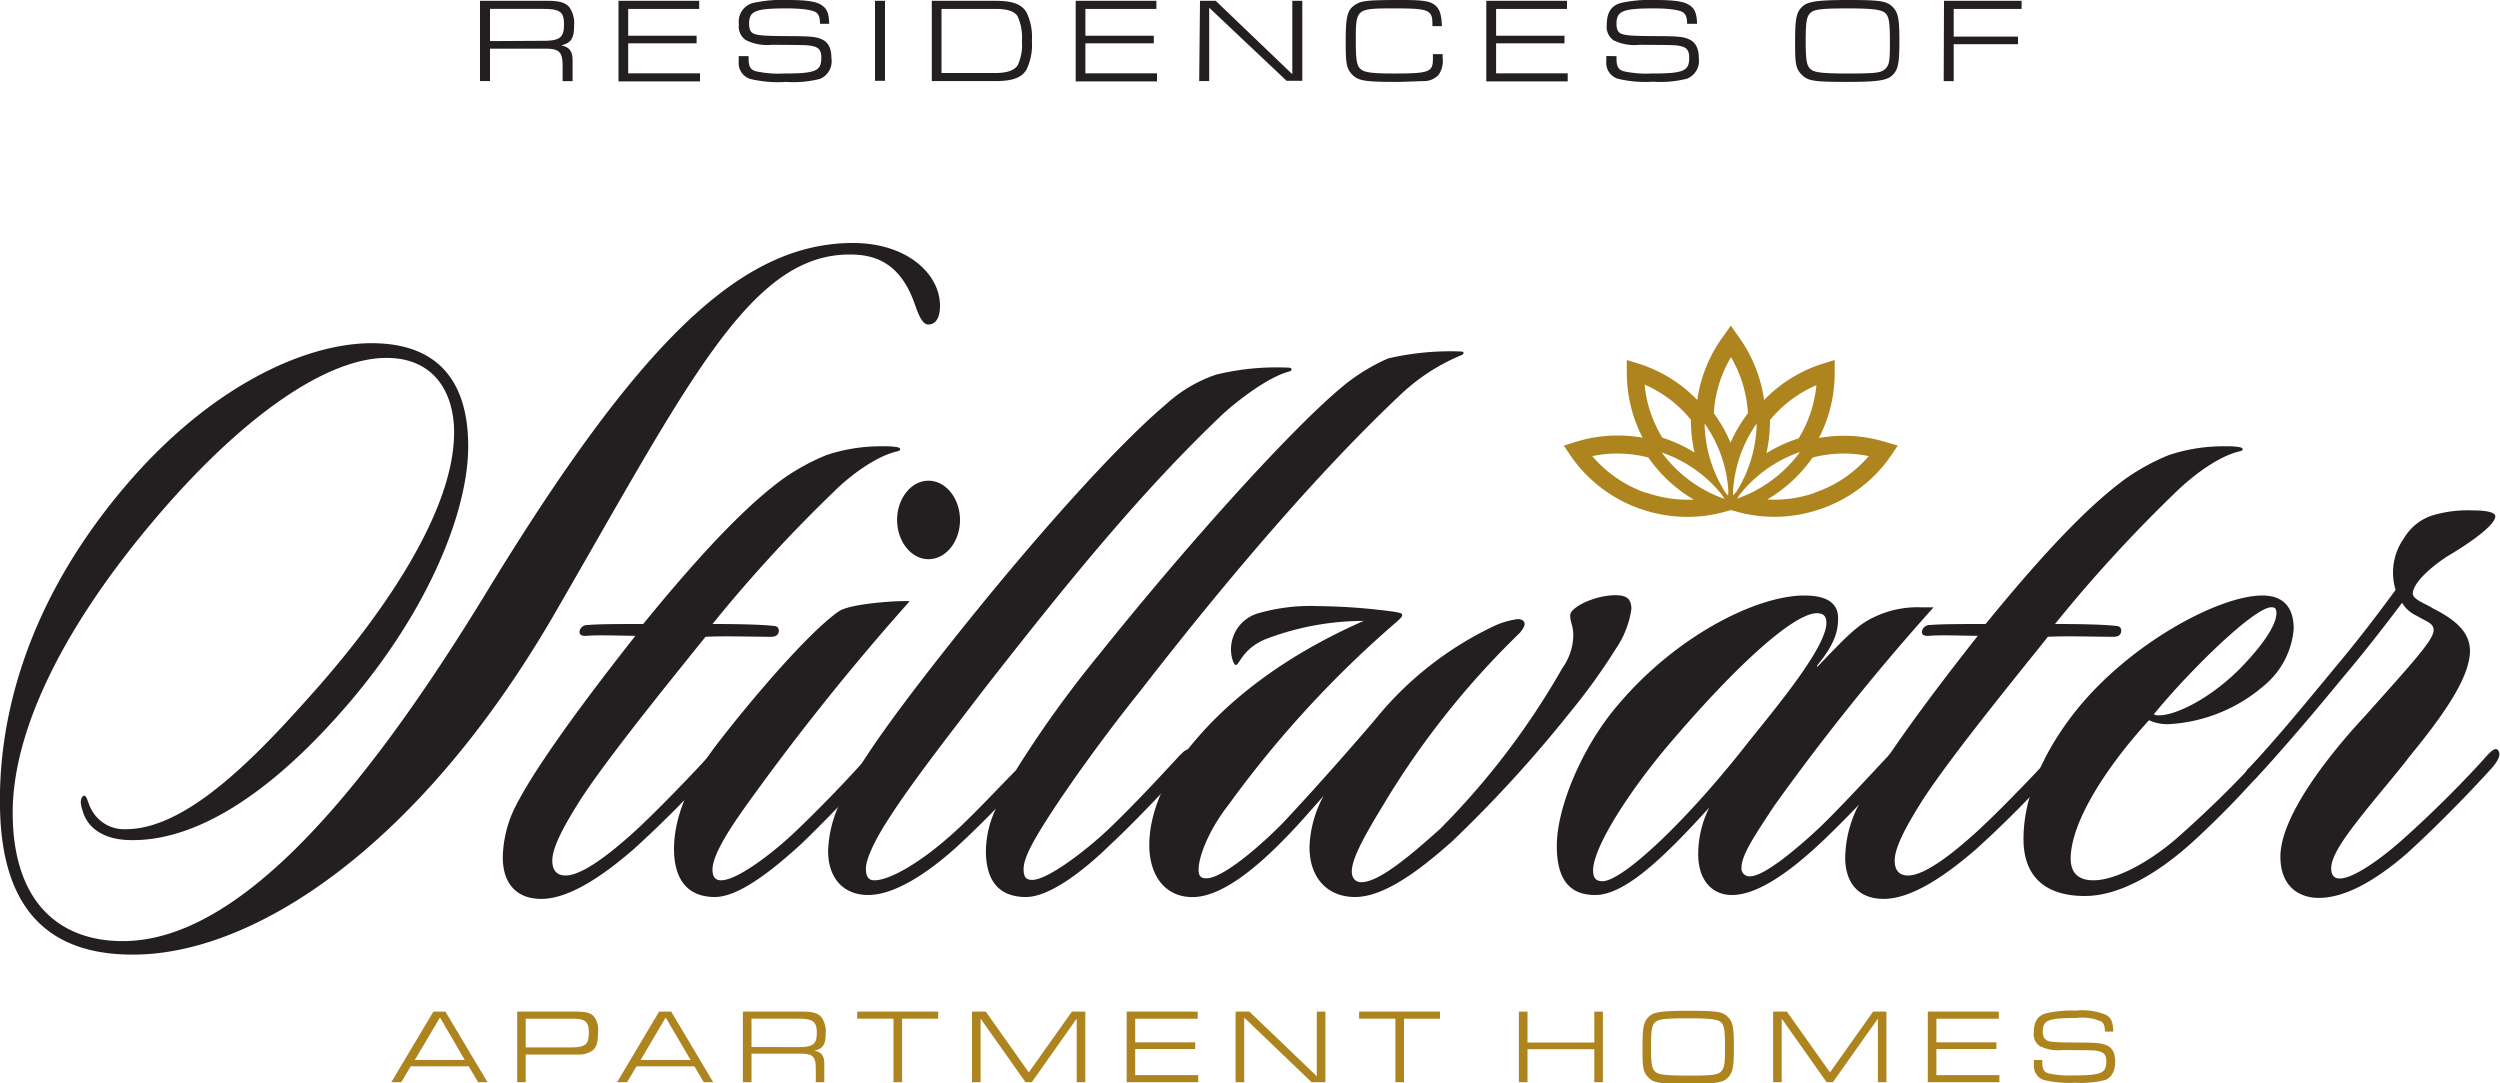
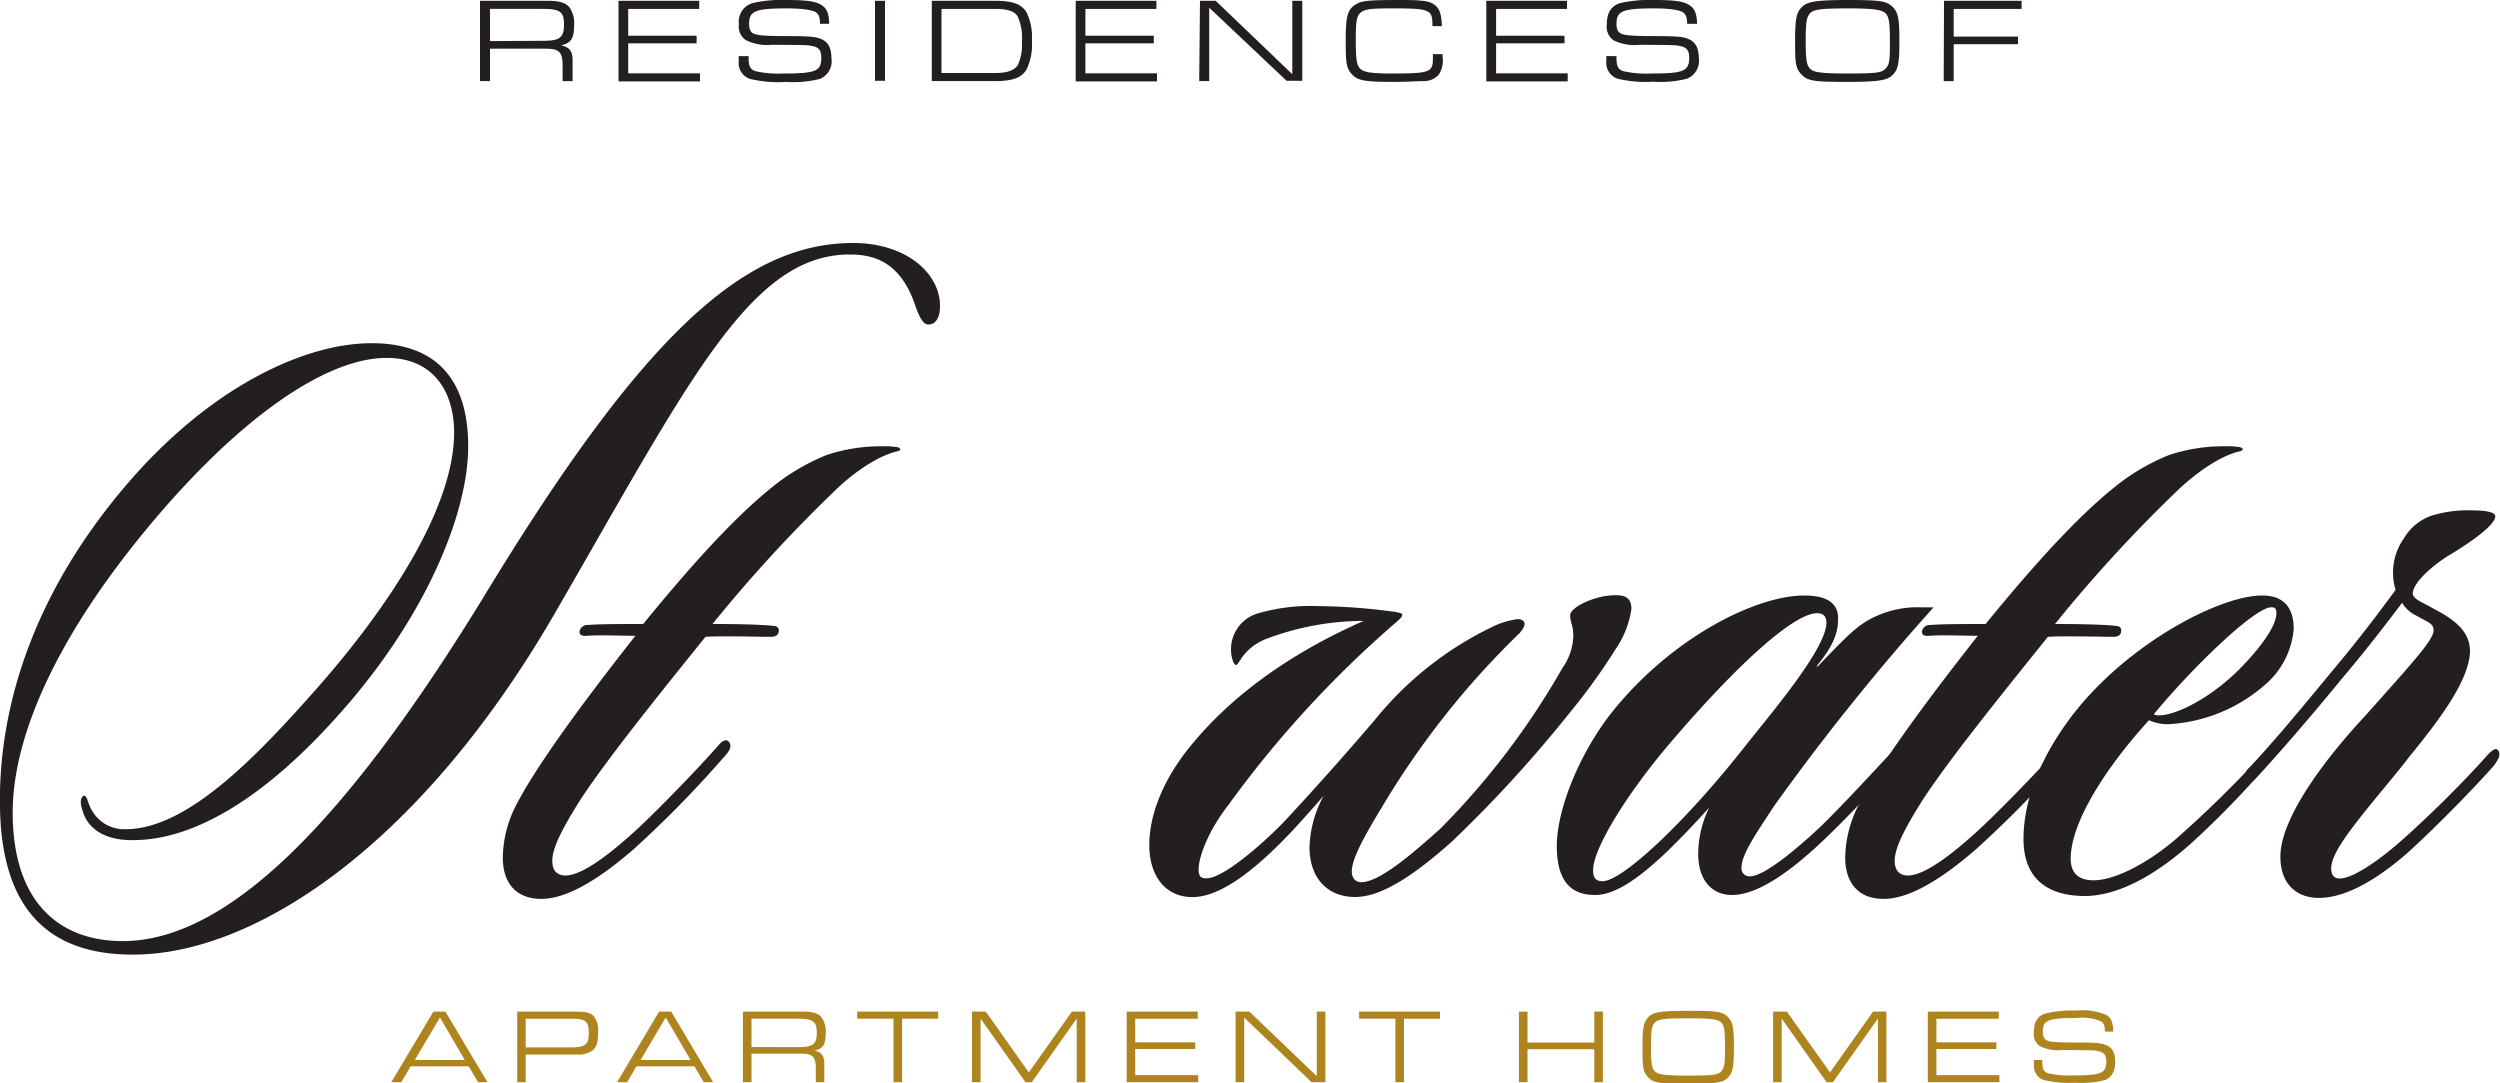
<svg xmlns="http://www.w3.org/2000/svg" id="Layer_1" data-name="Layer 1" viewBox="0 0 250 108.3">
  <defs>
    <style>.cls-1{fill:#231f20}.cls-2{fill:#ae841f}</style>
  </defs>
  <path class="cls-1" d="M94 30.59c0 1-.31 1.86-1.18 1.86-.55 0-.94-.88-1.33-2-1.49-4.32-4.16-5-6.52-5-10 0-16.1 12.77-29.69 36.23-13.51 23.17-30 33.78-41.95 33.78C5 95.49.17 91.07 0 80.76c-.15-7.27 1.66-19.34 12.5-32.11 8.48-10 18-14.33 24.66-14.33 6.91 0 9.66 4.12 9.66 10.31 0 6.77-4.32 17.38-13.35 27.29C27 79.09 19.65 84.3 12.73 84c-2.35-.1-4-1.18-4.47-2.94-.32-.89-.16-1.28.08-1.48.39-.1.39.69.86 1.48a3.7 3.7 0 0 0 3.38 1.86c6.28 0 13.43-7.66 19.16-14.14C39 60.53 45.41 50.72 45.41 43.25c0-4-2-7.46-6.76-7.46-5.89 0-14.45 5.7-23.64 16.69S1.27 73.49 1.27 81.25c0 8.94 4.63 12.86 11 12.86 11.08 0 23.17-13.35 36-34.26C64.18 33.63 74.32 24.3 85.31 24.3c5.34 0 8.69 3.05 8.69 6.29Z" />
  <path class="cls-1" d="M77.46 62.6c.08 0 .55.09.39.68-.16.4-.55.4-.86.4-1.42 0-4.64-.1-6.44 0-3.07 3.83-9.74 12-12.57 16.39-1.73 2.75-2.75 4.72-2.75 6 0 .89.39 1.48 1.33 1.48 1.65 0 4.4-2.16 6.6-4.13 2-1.77 6.29-6.18 8.64-8.83.32-.4.79-.79 1.1-.4s.08.89-.39 1.38a109 109 0 0 1-9.11 9.32c-2.83 2.46-6.36 5-9.27 5-2.67 0-3.85-1.77-3.85-4.12a11.7 11.7 0 0 1 1.26-5.11c1.73-3.43 5.81-9.23 12-17.08-1.34 0-3.7-.1-4.8 0-.23 0-.86.1-.78-.49a.81.81 0 0 1 .86-.59c.95-.1 3.54-.1 5.5-.1 6.52-8 10.76-12.17 14-14.53a21.69 21.69 0 0 1 4.32-2.36 17.11 17.11 0 0 1 5.66-.88 7.08 7.08 0 0 1 1.49.1c.31.1.31.29 0 .39-2.28.49-5 2.65-6.28 3.93A145.12 145.12 0 0 0 71.25 62.4c1.02 0 4.48 0 6.21.2Z" />
-   <path class="cls-1" d="M74.4 80.86c-1.81 2.55-3.15 4.81-3.15 6.09 0 .78.32 1.08.87 1.08 1.57 0 5.1-2.65 7.46-4.91 2.59-2.46 5.58-5.6 7.3-7.56.32-.2.79-.89 1.18-.4s0 1-.47 1.48c-1.57 1.86-5.81 6.18-7.46 7.75-2.59 2.36-6.13 5.31-8.64 5.31-2.83 0-4.09-1.87-4.09-4.82s1.34-6.57 4.25-10.4c3.06-4 9.11-11.2 12.25-13.36 1.18-.78 6-1.08 7.07-1A245.6 245.6 0 0 0 74.4 80.86Zm18.45-24.94c-1.72 0-3.14-1.77-3.14-3.93s1.42-3.92 3.14-3.92S96 49.83 96 52s-1.42 3.92-3.15 3.92Z" />
-   <path class="cls-1" d="M102.59 89.7c-2.82 0-4-1.77-4-4.62a10.16 10.16 0 0 1 1-4.22c-1.41 1.47-3 3-4.24 4.12C91.91 88 89 89.5 86.81 89.5c-2.36 0-4-1.57-4-4.42a12.07 12.07 0 0 1 1.1-4.61C85.39 77 89.08 71.92 94 65.64c8.49-10.8 17.28-20.72 22.62-25.23a14.14 14.14 0 0 1 5-2.95 25.53 25.53 0 0 1 7.31-.69c.23 0 .39.3-.08.4-2.12.59-5 2.84-6.44 4.12-8 7.56-15.4 16.59-24.2 27.88-3.37 4.42-6.91 8.94-9.19 12.47-1.49 2.26-2.43 4.23-2.43 5.21 0 .78.23 1.18.86 1.18 1.42 0 4.32-1.57 7.54-4.42 1.73-1.48 4.48-4.42 6.6-6.58a109.75 109.75 0 0 1 8.25-11.49c8.56-10.7 18.85-22.19 24.19-26.7a19.26 19.26 0 0 1 4.79-3 27.48 27.48 0 0 1 7.31-.69c.31 0 .31.3-.08.4a20 20 0 0 0-6.21 4.12c-8 7.56-17 18.07-25.76 29.36-3.22 4-6.44 8.44-8.72 11.88-2.12 3.24-3 4.91-3 6 0 .78.23 1.08.86 1.08 1.57 0 5.42-3 7.46-4.91 2.6-2.46 5.5-5.6 7.31-7.56.23-.2.78-.89 1.1-.4s0 1-.47 1.48c-1.57 1.86-5.74 6.18-7.47 7.75-2.43 2.4-6.04 5.35-8.56 5.35Z" />
  <path class="cls-1" d="M122.86 80.47c-2 2.55-3 5.2-3 6.48 0 .78.32.88.79.88 1.65 0 5.5-3.34 7.7-5.6 3.85-4.12 7.22-8 9.11-10.21a34 34 0 0 1 12.17-9.52 8.48 8.48 0 0 1 2.13-.59c.55 0 .7.29.7.49s-.15.49-.47.88a83.91 83.91 0 0 0-13.59 17.09c-1.73 2.85-3.22 5.4-3.22 6.77 0 .69.39 1.08.94 1.08 1.81 0 5-2.75 7.86-5.3a76.25 76.25 0 0 0 12.25-16.1 5.83 5.83 0 0 0 1.1-3.24c0-1.08-.31-1.28-.31-2.06s2.43-2 4.55-2c1 0 1.57.3 1.57 1.38a9.43 9.43 0 0 1-1.57 4 59.89 59.89 0 0 1-4.57 6.34 128.92 128.92 0 0 1-11.75 12.86c-3.62 3.24-7 5.6-9.74 5.6s-4.56-1.87-4.56-5a11.43 11.43 0 0 1 1.41-5.11c-1.65 1.87-2.51 2.85-3.45 3.83-2.36 2.46-6.36 6.29-9.66 6.29-2.75 0-4.32-2.16-4.32-5.21s1.41-6.77 4.55-10.41c3.22-3.83 8.56-8.34 16.89-12a27.54 27.54 0 0 0-9.9 1.86c-2.28 1-2.51 2.55-2.9 2.55-.16 0-.47-.68-.47-1.57a3.75 3.75 0 0 1 2.82-3.63 18.91 18.91 0 0 1 5.89-.69 60.3 60.3 0 0 1 7.78.59c.39.1.63.1.63.3s-.24.39-.55.68a107.11 107.11 0 0 0-16.81 18.29ZM177.37 80.66c-1.8 2.75-3.22 4.81-3.22 6.09a.79.79 0 0 0 .87.88c1.49 0 5.1-3.14 7.07-5 2.51-2.46 5.18-5.4 7.22-7.56.4-.49.71-.59.95-.3.39.49-.16 1.08-.48 1.47-2.19 2.46-4.55 5-7 7.37s-6.44 5.89-9.58 5.89c-2 0-3.38-1.47-3.38-4.12a10.62 10.62 0 0 1 1.1-4.62c-4.63 5.11-8.48 8.74-11.39 8.74-2.27 0-3.85-1.18-3.85-4.91s2.36-9.43 5.58-13.45c6-7.46 14.38-11.59 19.17-11.59 1.8 0 3.38.49 3.38 2.26 0 1.18-.24 2.46-2 4.62-.23.29-.08.29.08.09 2.83-2.94 3.93-4.12 5.74-4.91a10 10 0 0 1 4.47-.88h1.26a230.89 230.89 0 0 0-15.99 19.93Zm4.32-19.34c-2.2 0-7.77 4.81-15.16 13.55-4 4.81-7.22 10-7.22 12.17 0 .69.23 1.08.94 1.08 2 0 8.41-6 14.53-13.84 2.75-3.44 7.86-9.52 7.86-12 0-.67-.32-.96-.95-.96Z" />
  <path class="cls-1" d="M211.7 62.6c.08 0 .55.09.39.68-.15.4-.55.4-.86.4-1.41 0-4.64-.1-6.44 0-3.06 3.83-9.74 12-12.57 16.39-1.73 2.75-2.75 4.72-2.75 6 0 .89.39 1.48 1.34 1.48 1.65 0 4.4-2.16 6.59-4.13 2-1.77 6.29-6.18 8.65-8.83.31-.4.78-.79 1.09-.4s.08.89-.39 1.38a107.53 107.53 0 0 1-9.11 9.32c-2.83 2.46-6.36 5-9.27 5-2.67 0-3.85-1.77-3.85-4.12a11.84 11.84 0 0 1 1.26-5.11c1.73-3.43 5.81-9.23 12-17.08-1.34 0-3.69-.1-4.79 0-.24 0-.87.1-.79-.49a.81.81 0 0 1 .86-.59c.95-.1 3.54-.1 5.5-.1 6.52-8 10.76-12.17 14-14.53a21.69 21.69 0 0 1 4.32-2.36 17.15 17.15 0 0 1 5.66-.88 7.08 7.08 0 0 1 1.49.1c.32.1.32.29 0 .39-2.28.49-4.95 2.65-6.28 3.93A143.88 143.88 0 0 0 205.5 62.4c1.02 0 4.5 0 6.2.2Z" />
  <path class="cls-1" d="M207.07 85.87c0 1.57.94 2.16 2.27 2.16 2.2 0 5.5-1.77 8.25-4.13a110.87 110.87 0 0 0 9.41-9.32c.47-.59.86-1 1.18-.59s.07.68-.24 1.08a90.48 90.48 0 0 1-8.46 8.93c-3.85 3.54-7.7 5.6-11 5.6-3.53 0-6.13-1.57-6.13-5.7s1.89-8.54 5.11-12.66c5.42-6.88 14.45-11.69 18.77-11.69 2.59 0 3.14 1.77 3.14 3.34a8.23 8.23 0 0 1-3 5.7 15.89 15.89 0 0 1-9.58 3.83 4.44 4.44 0 0 1-1.89-.4c-4.3 4.71-7.83 10.21-7.83 13.85Zm8.87-14.34c1.57 0 4.95-1.57 8-4.61 2.13-2.16 3.7-4.32 3.7-5.6 0-.39-.08-.59-.47-.59-1.65-.1-8.17 6.28-11.79 10.7a1 1 0 0 0 .56.1Z" />
  <path class="cls-1" d="M231.89 89.79c-2.12 0-3.85-1.27-3.85-4.12 0-4.32 5.5-10.9 8.4-14 4.72-5.3 6.92-7.66 6.92-8.64 0-.69-.55-.79-1.73-1.47a3.23 3.23 0 0 1-1.42-1.28c-2 2.65-3.92 5.11-6 7.56-3.37 4.12-6.75 8-8.64 10-.39.39-.86.68-1.1.19a1.3 1.3 0 0 1 .48-1.28c2.67-2.84 5.89-6.77 8.56-10 2.51-3 4.24-5.3 6.05-7.76a5.94 5.94 0 0 1 .86-5.2 5.11 5.11 0 0 1 3.22-2.36 12.23 12.23 0 0 1 3.61-.39c1 0 2.28.1 2.28.59 0 .88-2.51 2.65-4.79 4-1.81 1.17-3.46 2.74-3.46 3.73 0 .59 1.26 1 2 1.47C246 62.2 247 63.48 247 65.15c-.08 2.75-2.75 6.48-6.13 10.6-.94 1.28-3.3 4-5 6.19-2 2.55-2.75 3.93-2.75 4.91 0 .59.24 1 .87 1 1.26 0 3.93-1.77 6.52-4.12 2.75-2.46 6-5.7 8.17-8.15.55-.59.94-.89 1.17-.49s0 .88-.54 1.57c-2.2 2.45-5.66 6-8.57 8.64-2.57 2.24-5.87 4.49-8.85 4.49Z" />
-   <path class="cls-2" d="M188.65 44.23a14.2 14.2 0 0 0-6.76-.43 14.17 14.17 0 0 0 1.58-6.59V36l-1.13.35a14 14 0 0 0-5.93 3.65 14.14 14.14 0 0 0-2.63-6.44l-.7-1-.7 1a14.06 14.06 0 0 0-2.65 6.44 14 14 0 0 0-5.92-3.65l-1.13-.35v1.18a14.17 14.17 0 0 0 1.58 6.59 14.2 14.2 0 0 0-6.76.44l-1.12.35.67 1a14.08 14.08 0 0 0 7.05 5.35 14.38 14.38 0 0 0 4.63.78 14.09 14.09 0 0 0 3.82-.53l.54-.15.52.14a14.05 14.05 0 0 0 8.44-.25 14 14 0 0 0 7.06-5.35l.67-1ZM177 42a12.31 12.31 0 0 1 4.64-3.48 12.4 12.4 0 0 1-1.78 5.32l-.28.09a14.66 14.66 0 0 0-2.94 1.39A14.92 14.92 0 0 0 177 42Zm-7.91 0a14.65 14.65 0 0 0 .36 3.25 14.33 14.33 0 0 0-2.93-1.39l-.28-.09a12.32 12.32 0 0 1-1.78-5.31 12.25 12.25 0 0 1 4.65 3.54Zm-4.45 7.3a12.34 12.34 0 0 1-5.41-3.69 12.33 12.33 0 0 1 5.6.14l.15.21a14.56 14.56 0 0 0 4.39 4 12.5 12.5 0 0 1-4.71-.69Zm1.48-4.07a13.2 13.2 0 0 1 6 4.16 4.32 4.32 0 0 1 .33.5 13.23 13.23 0 0 1-6.31-4.69Zm6.67 4.31a2.36 2.36 0 0 1-.33-.42 13.22 13.22 0 0 1-2-6.77 13.09 13.09 0 0 1 2.37 6.65 2.79 2.79 0 0 1-.02.51Zm.26-5.28a14.42 14.42 0 0 0-1.66-2.93v-.06a12.22 12.22 0 0 1 1.71-5.55 12.45 12.45 0 0 1 1.69 5.55v.06a14.42 14.42 0 0 0-1.72 2.9Zm.26 5.28a2.79 2.79 0 0 1 0-.51 13.09 13.09 0 0 1 2.36-6.68 13.22 13.22 0 0 1-2 6.77 2.36 2.36 0 0 1-.34.39Zm.72-.15A13.2 13.2 0 0 1 180 45.2a13.23 13.23 0 0 1-6.28 4.66 4.32 4.32 0 0 1 .33-.5Zm7.43-.1a12.31 12.31 0 0 1-4.73.66 14.56 14.56 0 0 0 4.39-4l.15-.2a12.33 12.33 0 0 1 5.6-.14 12.24 12.24 0 0 1-5.39 3.65Z" />
  <path class="cls-1" d="M48 .08h6.69c1.23 0 1.8.16 2.23.62a2.76 2.76 0 0 1 .49 1.84c0 1.3-.3 1.76-1.3 2 .83.16 1.15.58 1.15 1.51v2.06h-1V6.58c0-1.38-.33-1.72-1.74-1.71H49v3.24h-1Zm6.31 4c1.67 0 2.09-.32 2.09-1.62S56 .89 54.25.89H49v3.22ZM61.85.08h8.07v.81h-7.1v2.68h6.84v.76h-6.84v3H70v.81h-8.15ZM74.86 5.61v.21c0 .81.17 1.13.7 1.3a10.52 10.52 0 0 0 2.83.23c3.17 0 3.74-.24 3.74-1.57 0-.68-.2-1-.75-1.14s-.58-.14-4.21-.16a4.7 4.7 0 0 1-2.6-.48 1.62 1.62 0 0 1-.68-1.56A1.93 1.93 0 0 1 75.29.3a13.34 13.34 0 0 1 3.43-.3c1.87 0 2.83.13 3.39.48s.78.78.81 1.9H82c0-.64-.12-.92-.38-1.13S80.37.84 78.73.84c-3.2 0-3.82.25-3.82 1.54 0 .56.16.87.5 1s.79.22 3.09.23c2.57 0 3.13.06 3.72.34s.92.85.92 1.85A1.92 1.92 0 0 1 82 7.89a10.81 10.81 0 0 1-3.39.3 12 12 0 0 1-3.61-.3 1.67 1.67 0 0 1-1.13-1.73v-.55ZM87.5.08h1v8h-1ZM93.18.08h6.31c1.78 0 2.68.33 3.17 1.17a5.69 5.69 0 0 1 .53 2.84 5.71 5.71 0 0 1-.53 2.85c-.49.84-1.39 1.17-3.17 1.17h-6.31Zm6.38 7.22c1.14 0 1.88-.26 2.21-.78a4.73 4.73 0 0 0 .42-2.38 5.07 5.07 0 0 0-.44-2.53c-.33-.49-1-.72-2.26-.72h-5.34V7.3ZM107.57.08h8.07v.81h-7.1v2.68h6.84v.76h-6.84v3h7.16v.81h-8.13ZM120 .08h1.57l7.66 7.34V.08h1v8h-1.57L120.92.77v7.34h-1ZM144.26 5.41v.34a2.45 2.45 0 0 1-.41 1.75 2 2 0 0 1-1.45.61c-.46 0-1.85.08-2.94.08-2.93 0-3.65-.12-4.24-.73s-.65-1.17-.65-3.36c0-2.5.17-3.14 1-3.66.62-.38 1.29-.44 4.63-.44 2 0 2.74.1 3.23.46s.72.88.76 2.15h-.95v-.2c0-1.42-.34-1.57-3.75-1.57-3.89 0-3.91 0-3.91 3.26 0 1.83.09 2.41.43 2.76s1 .49 3.28.49c3.65 0 4-.13 4-1.48v-.46ZM148.63.08h8.07v.81h-7.09v2.68h6.84v.76h-6.84v3h7.16v.81h-8.14ZM161.65 5.61v.21c0 .81.17 1.13.69 1.3a10.62 10.62 0 0 0 2.83.23c3.18 0 3.75-.24 3.75-1.57 0-.68-.21-1-.76-1.14s-.58-.14-4.2-.16a4.7 4.7 0 0 1-2.6-.45 1.62 1.62 0 0 1-.68-1.56c0-1.21.43-1.89 1.39-2.17a13.44 13.44 0 0 1 3.43-.3c1.87 0 2.83.13 3.39.48s.78.78.82 1.9h-1c0-.64-.12-.92-.39-1.13s-1.21-.41-2.86-.41c-3.19 0-3.81.25-3.81 1.54 0 .56.16.87.5 1s.79.22 3.08.23c2.58 0 3.14.06 3.72.34s.93.85.93 1.85a1.92 1.92 0 0 1-1.18 2.07 10.85 10.85 0 0 1-3.39.3 11.92 11.92 0 0 1-3.55-.3 1.67 1.67 0 0 1-1.13-1.73v-.53ZM189.3.73c.52.55.64 1.17.64 3.36s-.12 2.83-.64 3.37-1.24.73-4.57.73-3.95-.09-4.57-.73-.65-1.17-.65-3.36.13-2.84.65-3.37S181.4 0 184.78 0s3.9.11 4.52.73Zm-8.3.61c-.34.34-.43.92-.43 2.76s.09 2.41.43 2.76.92.49 3.78.49 3.37-.07 3.78-.49.43-.93.43-2.76-.09-2.42-.43-2.76-1.06-.5-3.73-.5-3.49.09-3.83.5ZM194.4.08h7.76v.81h-6.79v2.77h6.43v.76h-6.43v3.69h-1Z" />
  <path class="cls-2" d="m41.07 106.63-.94 1.59h-1l4.21-7.06h1.2l4.21 7.06h-.94l-.94-1.59Zm2.93-4.88L41.48 106h5ZM51.72 101.16h5.75c1.12 0 1.56.1 1.9.46a2.18 2.18 0 0 1 .43 1.63c0 1-.14 1.47-.56 1.81a2.46 2.46 0 0 1-1.58.39h-5.09v2.77h-.85Zm5.28 3.58c1.54 0 1.88-.27 1.88-1.44s-.34-1.43-1.71-1.43h-4.6v2.87ZM63.65 106.63l-.94 1.59h-1l4.2-7.06h1.21l4.2 7.06h-.94l-.94-1.59Zm2.92-4.88L64.06 106h5ZM74.29 101.16h5.89c1.08 0 1.58.14 1.95.54a2.4 2.4 0 0 1 .44 1.62c0 1.14-.27 1.55-1.14 1.75.72.13 1 .51 1 1.32v1.83h-.85v-1.34c0-1.22-.29-1.52-1.53-1.51h-4.9v2.85h-.86Zm5.55 3.55c1.47 0 1.84-.29 1.84-1.43s-.38-1.41-1.89-1.41h-4.64v2.84ZM89.35 101.87h-3.63v-.71h8.1v.71h-3.61v6.35h-.86ZM97.2 101.16h1.38l4.3 6.08 4.31-6.08h1.34v7.06h-.86v-6.36l-4.49 6.36h-.63l-4.49-6.36v6.36h-.86ZM112.67 101.16h7.1v.71h-6.25v2.36h6v.67h-6v2.61h6.3v.71h-7.15ZM123.56 101.16h1.38l6.74 6.46v-6.46h.86v7.06h-1.38l-6.74-6.46v6.46h-.86ZM139.54 101.87h-3.63v-.71H144v.71h-3.6v6.35h-.86ZM151.89 101.16h.86v3.09h6.68v-3.09h.86v7.06h-.86v-3.3h-6.68v3.3h-.86ZM172.82 101.73c.46.48.57 1 .57 3s-.11 2.49-.57 3-1.09.65-4 .65-3.47-.09-4-.65-.57-1-.57-3 .11-2.5.57-3 1.09-.65 4.07-.65 3.39.1 3.93.65Zm-7.34.53c-.3.31-.38.82-.38 2.44s.08 2.11.38 2.42.81.44 3.32.44 3-.07 3.33-.44.37-.81.37-2.42-.07-2.13-.37-2.44-.93-.43-3.28-.43-3.03.07-3.37.43ZM177.31 101.16h1.38l4.31 6.08 4.31-6.08h1.33v7.06h-.85v-6.36l-4.5 6.36h-.63l-4.49-6.36v6.36h-.86ZM192.78 101.16h7.1v.71h-6.24v2.36h6v.67h-6v2.61h6.3v.71h-7.16ZM204.23 106v.19c0 .71.15 1 .61 1.15a9.89 9.89 0 0 0 2.5.2c2.79 0 3.29-.22 3.29-1.39 0-.59-.18-.86-.66-1s-.52-.12-3.7-.15a4.08 4.08 0 0 1-2.29-.39 1.42 1.42 0 0 1-.6-1.37c0-1.06.38-1.67 1.23-1.91a11.47 11.47 0 0 1 3-.27 6.06 6.06 0 0 1 3 .43c.52.32.68.69.72 1.67h-.84c0-.56-.11-.81-.34-1a4.75 4.75 0 0 0-2.51-.36c-2.82 0-3.36.22-3.36 1.35 0 .49.14.76.43.9s.7.19 2.72.2c2.27 0 2.76.06 3.28.3s.81.75.81 1.63-.33 1.56-1 1.82a9.57 9.57 0 0 1-3 .27 10.6 10.6 0 0 1-3.13-.27 1.47 1.47 0 0 1-1-1.52V106Z" />
</svg>